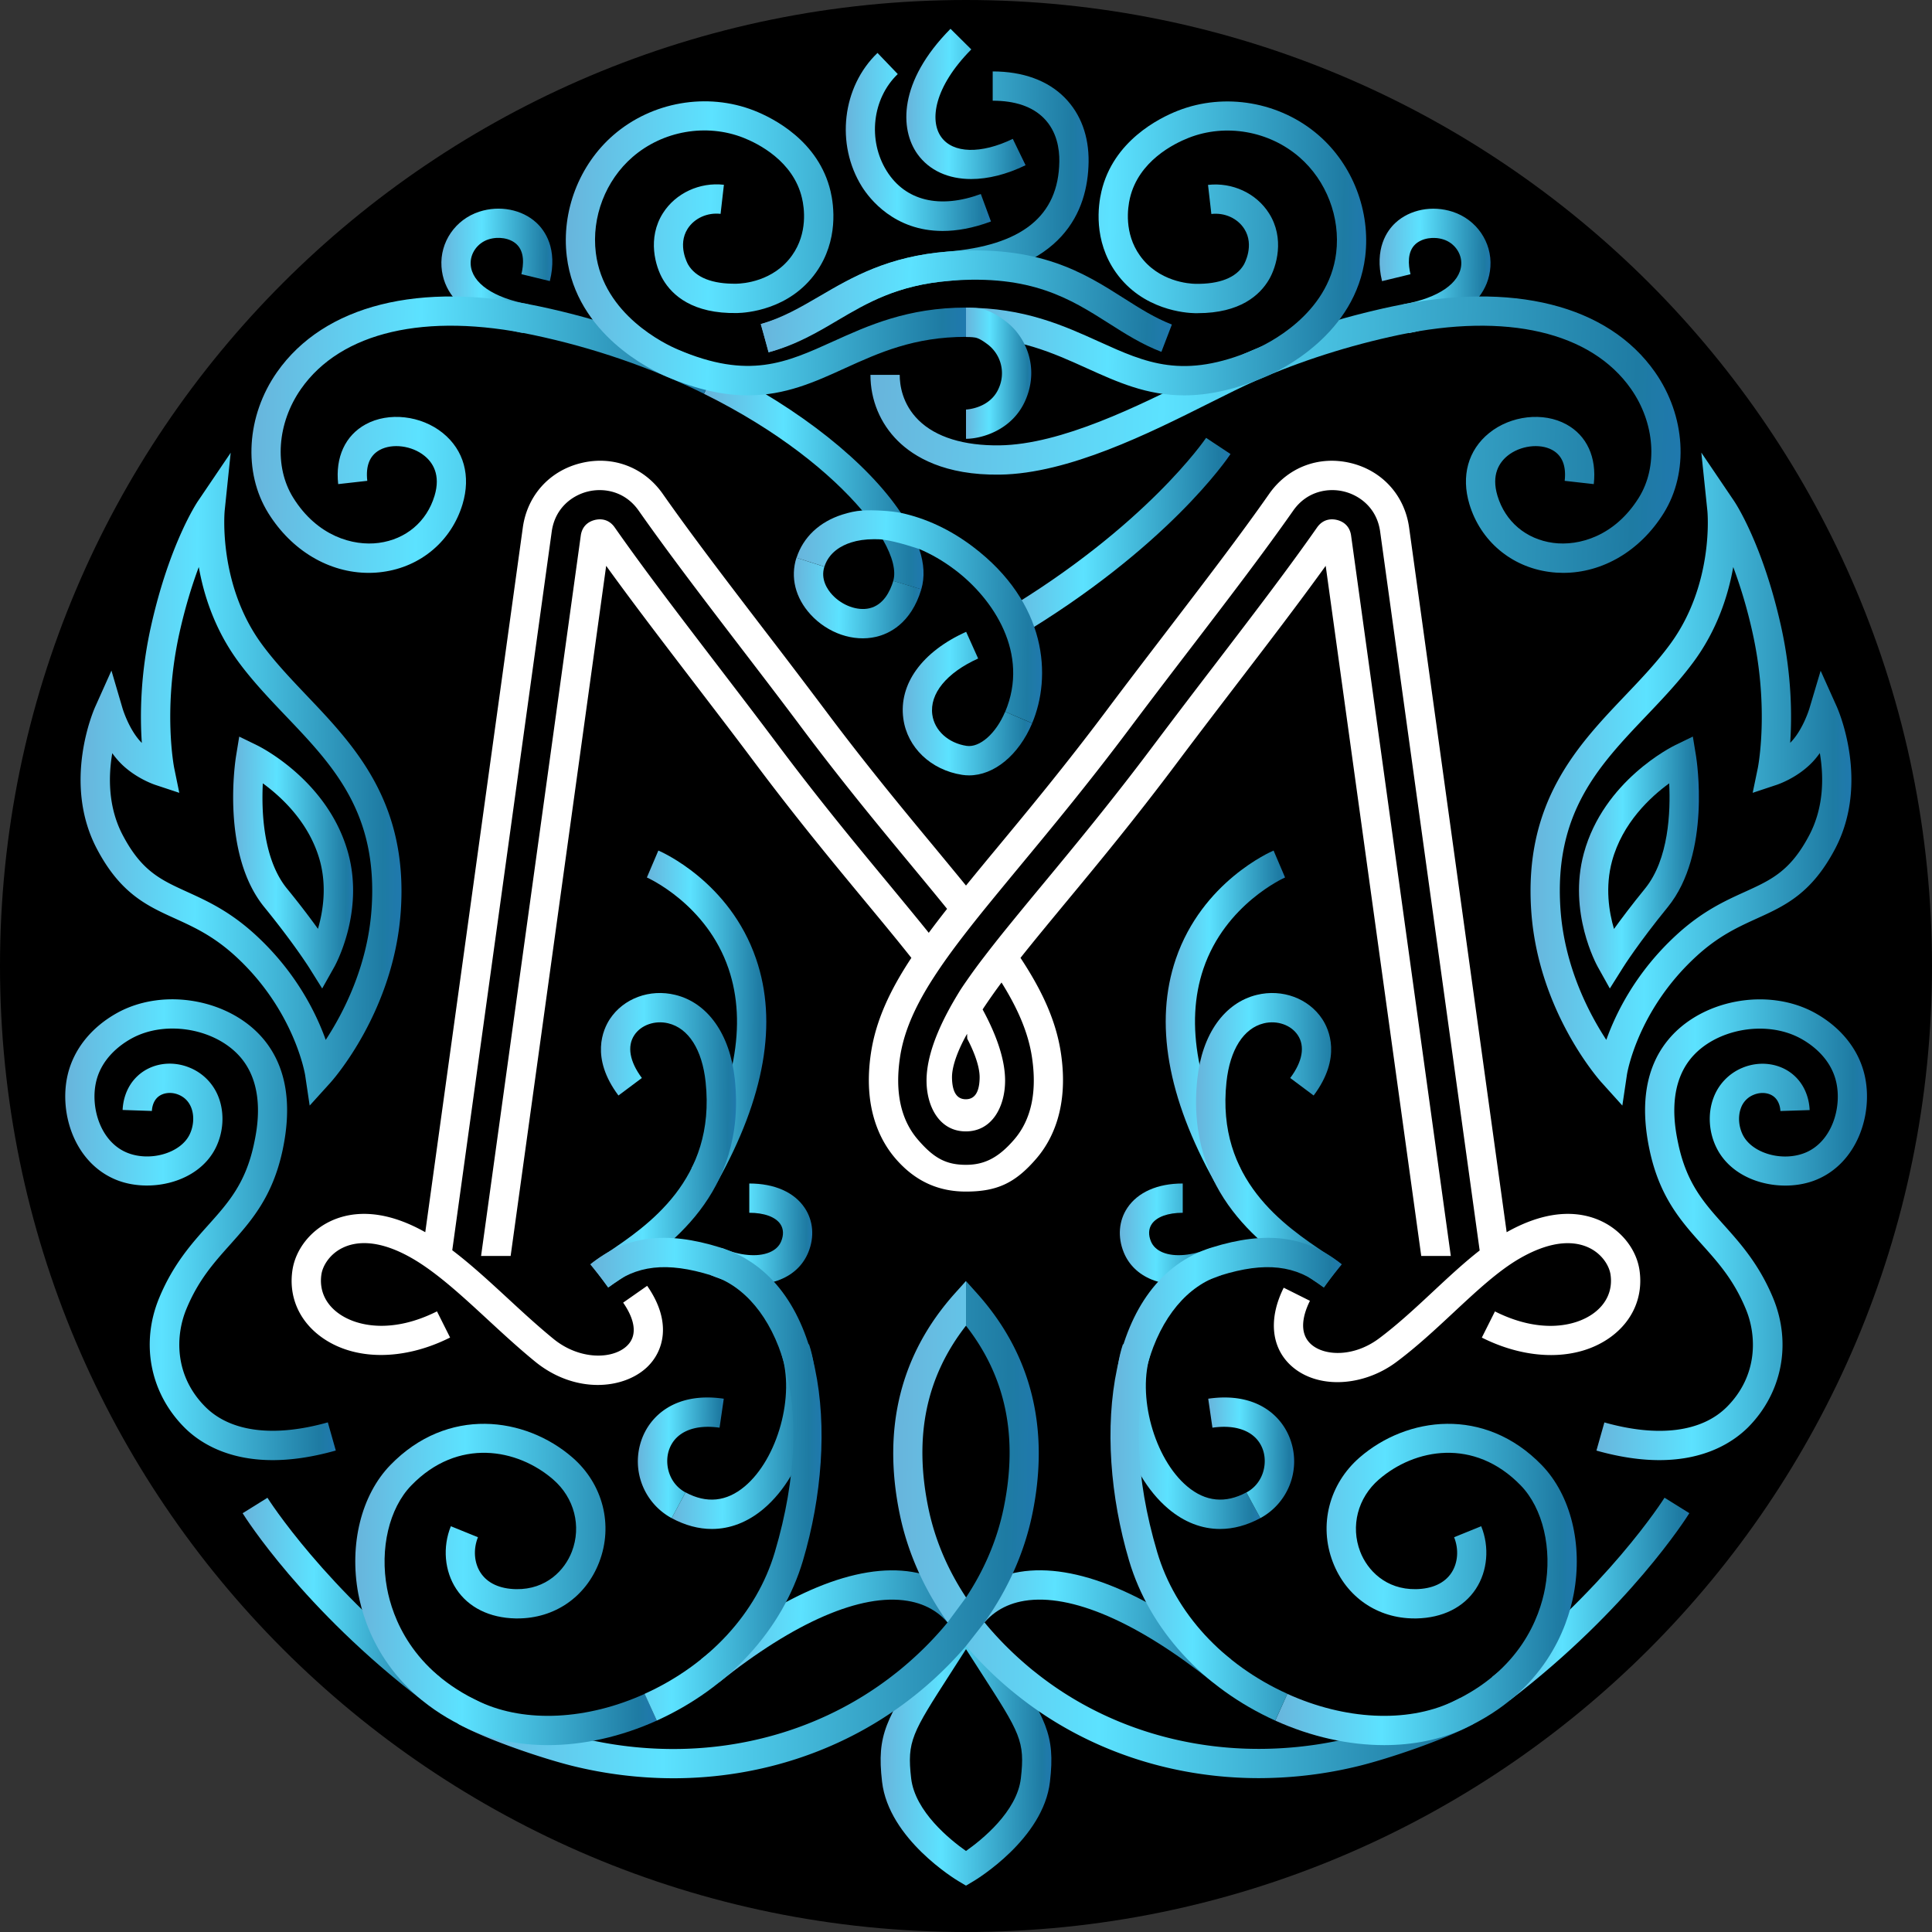
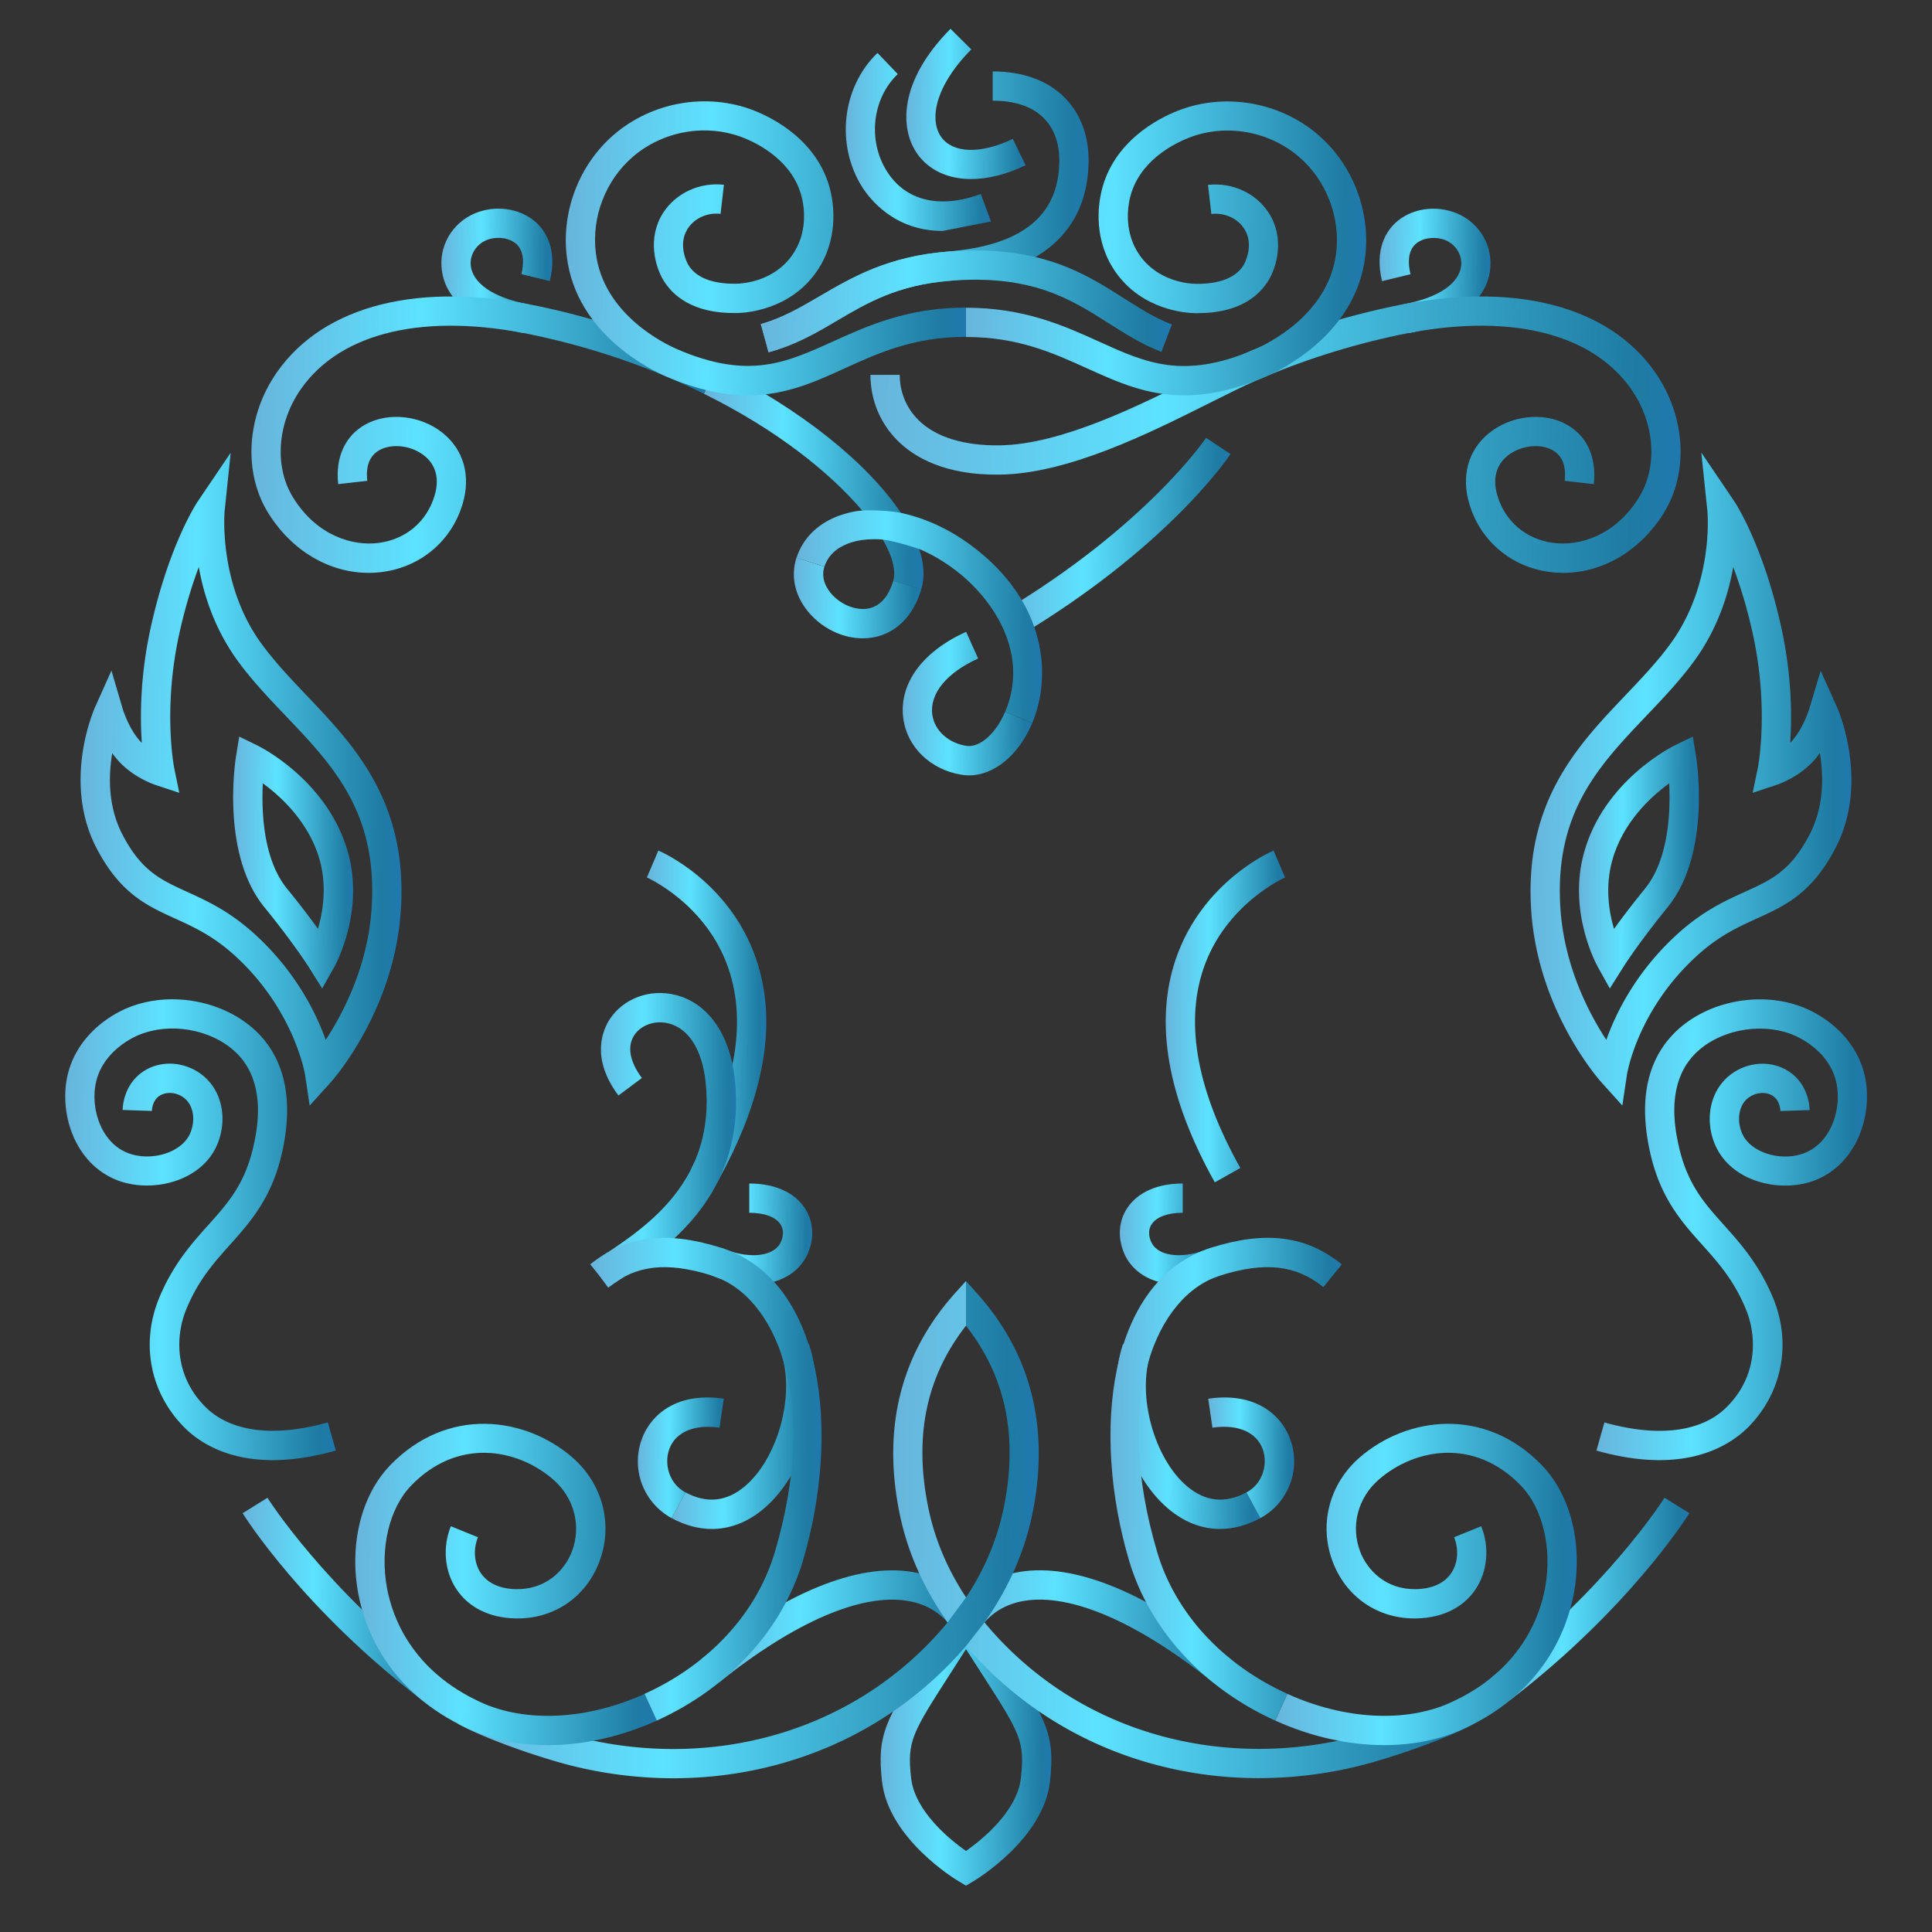
<svg xmlns="http://www.w3.org/2000/svg" width="264" height="264" fill="none">
  <rect width="100%" height="100%" fill="#333333" stroke="none" />
-   <path d="M132 264c72.902 0 132-59.098 132-132S204.902 0 132 0 0 59.098 0 132s59.098 132 132 132Z" fill="#000" />
  <path d="m138.96 87.096-2.048-3.44c19.704-11.736 27.816-23.704 27.896-23.824l3.336 2.208c-.344.528-8.624 12.816-29.184 25.056Z" fill="url(#a)" />
  <path d="M122.057 79.384c.4-1.352-.072-3.296-1.408-5.632-.608-1.064-2.048-3.048-2.832-3.984-4.32-5.104-11.56-10.984-21.624-15.96l1.768-3.584c11.496 5.672 20.648 13.12 25.152 19.872 1.048 1.568 2.056 3.624 2.496 4.936.68 2.016.768 3.848.28 5.496" fill="url(#b)" />
  <path d="M141.044 98.824c-1.848 4.384-5.224 7.128-8.624 7.128-.312 0-.632-.024-.944-.072-4.272-.656-7.504-3.736-8.04-7.68-.648-4.72 2.56-9.152 8.584-11.864l1.64 3.648c-4.312 1.944-6.656 4.808-6.264 7.672.296 2.168 2.176 3.88 4.68 4.264 1.8.272 4.024-1.688 5.272-4.664" fill="url(#c)" />
  <path d="M112.647 77.44c-.552 1.712.432 3.136 1.064 3.824 1.352 1.472 3.448 2.24 5.088 1.856 1.904-.44 2.824-2.28 3.264-3.744l3.832 1.144c-1.416 4.744-4.488 6.112-6.2 6.504-3.072.712-6.584-.488-8.936-3.056-2.08-2.272-2.784-5.096-1.928-7.76l3.816 1.232Z" fill="url(#d)" />
  <path d="m132.001 257.664-1.024-.608c-.392-.232-9.544-5.768-10.448-13.592-.752-6.512.552-8.536 6.04-17.056 1.048-1.632 2.272-3.528 3.68-5.768l1.752 1.104 1.752-1.104c1.408 2.24 2.624 4.128 3.68 5.768 5.488 8.528 6.792 10.552 6.04 17.056-.896 7.824-10.056 13.36-10.448 13.592l-1.024.608Zm0-32.312c-.752 1.176-1.44 2.24-2.064 3.216-5.328 8.28-6.016 9.344-5.432 14.432.528 4.552 5.344 8.416 7.496 9.928 2.144-1.512 6.968-5.376 7.496-9.928.584-5.088-.096-6.152-5.432-14.432-.624-.976-1.312-2.04-2.064-3.216Z" fill="url(#e)" />
  <path d="m98.289 229.864-2.496-3.12c11.32-9.056 21.304-13.192 28.872-11.944 3.84.632 6.952 2.648 8.992 5.832l-3.368 2.16c-1.432-2.232-3.544-3.592-6.272-4.04-6.336-1.056-15.464 2.896-25.728 11.112Z" fill="url(#f)" />
  <path d="M165.716 229.864c-10.256-8.208-19.384-12.16-25.728-11.12-2.728.448-4.84 1.808-6.272 4.04l-3.368-2.16c2.04-3.184 5.152-5.2 8.992-5.832 7.576-1.248 17.552 2.888 28.872 11.944l-2.496 3.128Z" fill="url(#g)" />
  <path d="M129.488 221.688c-3.272-4.616-5.496-9.64-6.568-14.904-2.384-11.704.176-21.824 7.592-30.088L132 175.04v6.104c-5.448 6.984-7.136 15.136-5.16 24.84.96 4.72 2.864 8.816 5.16 12.288l2.52 3.408c2.192 2.672 4.536 4.872 6.648 6.592l.488.384c9.144 7.248 20.896 10.896 33.104 10.248a52.976 52.976 0 0 0 10.08-1.504c3.656-.912 10.976-3.344 14.656-5.368l1.928 3.504c-4.032 2.216-11.656 4.76-15.616 5.744a57.028 57.028 0 0 1-10.84 1.616c-.984.048-1.968.08-2.952.08-12.112 0-23.672-3.92-32.84-11.184l-.512-.408a51.252 51.252 0 0 1-6.664-6.48l-2.512-3.216Z" fill="url(#h)" />
  <path d="M132.002 224.921a51.252 51.252 0 0 1-6.664 6.48l-.512.408c-9.168 7.264-20.728 11.184-32.84 11.184a57.77 57.77 0 0 1-13.792-1.696c-3.96-.984-11.584-3.528-15.616-5.744l1.928-3.504c3.68 2.024 11 4.456 14.656 5.368a52.976 52.976 0 0 0 10.08 1.504c12.208.648 23.952-3 33.104-10.248l.488-.384c2.112-1.72 4.456-3.92 6.648-6.592l2.52-3.408c2.296-3.472 4.2-7.568 5.16-12.288 1.976-9.704.288-17.856-5.16-24.84v-6.104l1.488 1.656c7.416 8.264 9.968 18.384 7.592 30.088-1.072 5.264-3.296 10.28-6.568 14.904l-2.512 3.216Z" fill="url(#i)" />
  <path d="m98 161.56-3.487-1.952c5.896-10.536 7.6-19.696 5.048-27.216-3-8.872-11.088-12.448-11.168-12.488l1.568-3.68c.4.168 9.752 4.248 13.36 14.816 2.968 8.656 1.176 18.928-5.32 30.52Z" fill="url(#j)" />
  <path d="M57.658 232.313c-16.248-12.44-24.176-25.008-24.504-25.536l3.392-2.112c.08.128 7.904 12.504 23.536 24.48l-2.424 3.168Z" fill="url(#k)" />
  <path d="m83.1 175.944-2.352-3.232c.6-.432 1.304-.912 2.088-1.432 5.616-3.76 15.016-10.048 13.584-23.432-.472-4.416-2.328-7.344-5.104-8.016-1.816-.44-3.72.224-4.64 1.616-1.008 1.528-.64 3.608 1.032 5.856l-3.2 2.392c-3.872-5.176-2.104-9.032-1.168-10.456 1.864-2.816 5.448-4.144 8.928-3.296 4.44 1.08 7.48 5.368 8.136 11.48 1.688 15.792-9.392 23.2-15.336 27.176-.744.496-1.408.936-1.968 1.344Z" fill="url(#l)" />
  <path d="M102.948 175.512c-1.856 0-3.88-.432-5.88-1.288l1.576-3.68c2.432 1.04 4.856 1.264 6.488.592.792-.328 1.336-.832 1.616-1.52.36-.872.32-1.704-.112-2.344-.664-.984-2.208-1.552-4.248-1.552v-4c3.44 0 6.128 1.184 7.568 3.328 1.176 1.76 1.36 3.984.488 6.096-.696 1.688-2.008 2.968-3.808 3.696-1.104.456-2.352.672-3.688.672Z" fill="url(#m)" />
  <path d="M37.269 199.52c-6.448 0-10.2-2.576-12.088-4.48-4.689-4.72-6-11.512-3.417-17.712 1.904-4.584 4.448-7.416 6.688-9.92 2.744-3.064 5.112-5.704 6.256-11.112.392-1.856 1.584-7.496-1.615-11.544-3.297-4.168-10.385-5.488-15.16-2.824-1.473.816-4.057 2.68-4.8 5.896-.809 3.512.592 8.216 4.256 9.696 3.12 1.256 7.247.064 8.503-2.456.568-1.144.672-2.536.265-3.64-.32-.856-.897-1.472-1.729-1.824-1.032-.44-2.2-.296-2.896.344-.68.632-.767 1.584-.776 1.864l-4-.136c.032-.856.288-3.016 2.056-4.656 1.864-1.728 4.672-2.16 7.176-1.096a7.079 7.079 0 0 1 3.92 4.12c.784 2.136.624 4.68-.432 6.808-2.408 4.84-9.096 6.192-13.584 4.376-5.696-2.304-7.856-9.08-6.656-14.304.808-3.504 3.208-6.52 6.752-8.496 6.473-3.6 15.745-1.84 20.24 3.84 2.896 3.664 3.704 8.656 2.4 14.848-1.367 6.456-4.328 9.76-7.183 12.96-2.224 2.488-4.329 4.832-5.969 8.784-1.528 3.672-1.656 9.112 2.56 13.36 3.44 3.464 9.392 4.224 16.76 2.144l1.089 3.848c-3.313.936-6.16 1.312-8.616 1.312Z" fill="url(#n)" />
  <path d="M226.739 199.52c-2.456 0-5.305-.376-8.593-1.304l1.088-3.848c7.368 2.08 13.321 1.32 16.761-2.144 4.216-4.248 4.087-9.688 2.559-13.36-1.64-3.952-3.743-6.304-5.967-8.784-2.864-3.192-5.825-6.504-7.185-12.96-1.312-6.192-.504-11.192 2.4-14.848 4.496-5.68 13.769-7.44 20.241-3.84 3.544 1.976 5.944 4.992 6.752 8.496 1.2 5.224-.96 12-6.656 14.304-4.488 1.816-11.168.464-13.576-4.376-1.064-2.128-1.225-4.672-.433-6.808a7.103 7.103 0 0 1 3.92-4.12c2.496-1.056 5.32-.624 7.176 1.096 1.768 1.64 2.024 3.808 2.056 4.664l-4 .128c-.008-.272-.088-1.224-.776-1.864-.696-.648-1.855-.784-2.895-.344a3.043 3.043 0 0 0-1.729 1.824c-.408 1.104-.304 2.496.264 3.64 1.256 2.52 5.384 3.712 8.504 2.456 3.664-1.48 5.065-6.184 4.256-9.696-.744-3.224-3.32-5.08-4.8-5.896-4.776-2.656-11.864-1.336-15.16 2.824-3.2 4.048-2.008 9.688-1.616 11.544 1.144 5.408 3.513 8.056 6.257 11.112 2.24 2.504 4.775 5.336 6.687 9.92 2.576 6.2 1.273 12.992-3.416 17.712-1.92 1.896-5.671 4.472-12.119 4.472Z" fill="url(#o)" />
  <path d="M71.479 45.512c-2.504-.456-10.704-2.456-11.152-9.072-.224-3.36 1.896-6.448 5.16-7.512 2.776-.904 5.84-.312 7.808 1.504 1.152 1.064 2.928 3.52 1.84 7.976l-3.888-.944c.312-1.296.456-3.056-.672-4.104-.888-.824-2.472-1.088-3.848-.64-1.496.488-2.512 1.936-2.408 3.44.168 2.52 3.112 4.544 7.872 5.408l-.712 3.944Z" fill="url(#p)" />
  <path d="m192.522 45.512-.72-3.936c4.76-.864 7.704-2.888 7.872-5.408.104-1.504-.912-2.952-2.408-3.44-1.376-.448-2.96-.184-3.856.64-1.128 1.04-.984 2.808-.672 4.104l-3.888.944c-1.08-4.456.688-6.912 1.84-7.976 1.968-1.816 5.032-2.408 7.808-1.504 3.264 1.064 5.384 4.152 5.16 7.512-.44 6.6-8.64 8.608-11.136 9.064Z" fill="url(#q)" />
  <path d="M50.38 78.28c-5.383 0-10.511-3.008-13.72-8.168-3.463-5.568-2.983-13.304 1.193-19.264 6.432-9.168 19.48-12.448 35.816-8.992 8.552 1.808 16.72 4.624 24.288 8.36L96.189 53.8c-7.272-3.592-15.12-6.296-23.344-8.032-14.688-3.104-26.248-.424-31.712 7.376C37.869 57.808 37.437 63.776 40.06 68c3.28 5.272 8.192 6.648 11.696 6.184 3.704-.488 6.56-2.896 7.624-6.44.872-2.888-.272-4.568-1.384-5.464-1.704-1.384-4.392-1.736-6.112-.792-1.36.744-1.928 2.16-1.696 4.216l-3.976.448c-.408-3.664.96-6.64 3.752-8.168 3.144-1.72 7.584-1.216 10.552 1.192 2.872 2.328 3.848 5.872 2.688 9.728-1.512 5.008-5.696 8.552-10.928 9.248-.624.088-1.264.128-1.896.128Z" fill="url(#r)" />
-   <path d="M128.81 31.56c-6.608 0-9.984-4.392-11.032-6.056-3.616-5.792-2.704-13.64 2.128-18.272l2.768 2.888c-3.488 3.344-4.136 9.04-1.504 13.256 2.544 4.064 7.224 5.208 12.856 3.136l1.384 3.752c-2.488.928-4.68 1.296-6.6 1.296Z" fill="url(#s)" />
+   <path d="M128.81 31.56c-6.608 0-9.984-4.392-11.032-6.056-3.616-5.792-2.704-13.64 2.128-18.272l2.768 2.888c-3.488 3.344-4.136 9.04-1.504 13.256 2.544 4.064 7.224 5.208 12.856 3.136l1.384 3.752Z" fill="url(#s)" />
  <path d="M132.707 24.464c-3.112 0-5.728-1.16-7.344-3.416-2.4-3.36-2.656-9.864 4.52-17.112l2.84 2.816c-5.08 5.128-5.728 9.712-4.112 11.968 1.608 2.256 5.448 2.352 9.784.256l1.744 3.6c-2.608 1.272-5.152 1.888-7.432 1.888Z" fill="url(#t)" />
  <path d="M91.78 207.448c1.831.984 3.68 1.48 5.487 1.48 2.488 0 4.896-.92 7.072-2.752 5.808-4.888 8.656-15.192 6.208-22.496l-3.792 1.272c1.912 5.696-.464 14.36-4.992 18.16-2.488 2.096-5.208 2.368-8.088.816l-1.896 3.52Z" fill="url(#u)" />
  <path d="M91.78 207.448a8.814 8.814 0 0 1-4.167-10.544c1.128-3.424 4.688-6.736 11.288-5.776l-.576 3.96c-3.528-.512-6.112.64-6.92 3.08-.616 1.872-.032 4.528 2.272 5.768l-1.896 3.512Z" fill="url(#v)" />
  <path d="M172.214 207.448c-1.832.984-3.68 1.48-5.488 1.48-2.488 0-4.896-.92-7.072-2.752-5.808-4.888-8.656-15.192-6.208-22.496l3.792 1.272c-1.912 5.696.464 14.36 4.992 18.16 2.488 2.096 5.208 2.368 8.088.816l1.896 3.52Z" fill="url(#w)" />
  <path d="M172.218 207.448a8.814 8.814 0 0 0 4.168-10.544c-1.128-3.424-4.688-6.736-11.288-5.776l.576 3.96c3.528-.512 6.112.64 6.92 3.08.616 1.872.032 4.528-2.272 5.768l1.896 3.512Z" fill="url(#x)" />
  <path d="m105.041 48.128-1.096-3.848c2.976-.848 5.448-2.296 8.072-3.824 4.336-2.536 9.248-5.416 17.4-6.072 10.216-.832 15.232-4.856 15.336-12.32.024-1.696-.32-4.096-2.104-5.904-1.568-1.592-3.928-2.4-7-2.4v-4c4.128 0 7.536 1.24 9.848 3.592 2.184 2.216 3.304 5.248 3.256 8.776-.096 6.712-3.48 14.984-19.016 16.248-7.24.584-11.544 3.104-15.704 5.536-2.712 1.592-5.52 3.232-8.992 4.216Z" fill="url(#y)" />
  <path d="M213.623 78.28c-.632 0-1.264-.04-1.904-.128-5.232-.696-9.416-4.24-10.928-9.248-1.16-3.856-.184-7.4 2.688-9.728 2.968-2.408 7.408-2.912 10.552-1.192 2.8 1.528 4.168 4.504 3.752 8.168l-3.976-.448c.232-2.056-.344-3.472-1.696-4.216-1.72-.944-4.408-.592-6.112.792-1.112.904-2.248 2.576-1.376 5.464 1.064 3.536 3.912 5.944 7.624 6.44 3.512.464 8.416-.92 11.696-6.184 2.624-4.224 2.192-10.192-1.072-14.856-5.464-7.792-17.024-10.48-31.712-7.376-6.816 1.44-13.384 3.544-19.536 6.24-1.824.8-4.064 1.92-6.44 3.112-8.096 4.056-19.176 9.608-28.552 9.736-7.584.112-11.744-2.44-13.928-4.592-2.424-2.392-3.76-5.608-3.76-9.04h4c0 1.368.336 3.984 2.576 6.192 2.352 2.32 6.2 3.504 11.064 3.44 8.456-.112 19.064-5.432 26.816-9.312 2.424-1.216 4.712-2.36 6.624-3.2 6.392-2.808 13.232-4.992 20.312-6.488 16.336-3.456 29.392-.176 35.816 8.992 4.176 5.96 4.656 13.696 1.192 19.264-3.208 5.16-8.344 8.168-13.72 8.168Z" fill="url(#z)" />
  <path d="M161.792 54.024c-5.104 0-9.12-1.824-13.28-3.704-4.632-2.096-9.416-4.272-16.512-4.272v-4c7.96 0 13.376 2.456 18.16 4.624 6.44 2.92 11.528 5.232 21.184 1.12 1.696-.72 10.208-4.752 11.24-13.232.592-4.872-1.336-9.888-5.032-13.088-4.136-3.584-10.072-4.624-15.12-2.64-2.016.792-6.84 3.176-8.032 8.24-.312 1.336-.808 4.784 1.352 7.832 2.552 3.6 6.768 3.864 7.584 3.88 3.296.056 5.584-.84 6.624-2.608.064-.104 1.496-2.656.072-4.896-.92-1.448-2.688-2.256-4.504-2.04l-.456-3.976c3.32-.376 6.592 1.136 8.328 3.872 2.192 3.44 1.032 7.32 0 9.072-1.24 2.104-3.928 4.584-9.744 4.584h-.408c-1.152-.024-7.104-.392-10.768-5.568-3.096-4.376-2.416-9.192-1.976-11.056 1.616-6.904 7.856-10.024 10.464-11.048 6.416-2.512 13.952-1.2 19.2 3.344 4.688 4.056 7.128 10.416 6.384 16.592-1.296 10.656-11.592 15.552-13.64 16.432-4.328 1.832-7.936 2.536-11.12 2.536Z" fill="url(#A)" />
  <path d="M102.209 54.024c-3.184 0-6.792-.712-11.12-2.552-2.048-.872-12.344-5.768-13.64-16.432-.752-6.176 1.696-12.536 6.384-16.592 5.248-4.544 12.784-5.856 19.2-3.344 2.608 1.024 8.84 4.144 10.464 11.048.44 1.864 1.12 6.68-1.976 11.056-3.664 5.176-9.616 5.544-10.776 5.568-6.104.12-8.888-2.432-10.152-4.584-1.032-1.752-2.184-5.632 0-9.072 1.736-2.728 5.008-4.248 8.328-3.872l-.456 3.976c-1.808-.208-3.576.592-4.504 2.04-1.424 2.24.016 4.792.072 4.896 1.04 1.768 3.312 2.664 6.624 2.608.816-.016 5.032-.272 7.584-3.88 2.16-3.048 1.664-6.496 1.344-7.832-1.184-5.056-6.008-7.448-8.024-8.24-5.048-1.976-10.984-.944-15.12 2.64-3.696 3.2-5.624 8.216-5.024 13.088 1.032 8.48 9.544 12.512 11.24 13.232 9.656 4.112 14.744 1.8 21.184-1.12 4.784-2.168 10.208-4.624 18.16-4.624v4c-7.088 0-11.88 2.168-16.512 4.272-4.16 1.904-8.176 3.72-13.28 3.72Z" fill="url(#B)" />
-   <path d="M132 59.96v-4c.032 0 3.328-.128 4.496-2.96a4.957 4.957 0 0 0-1.424-5.856c-1.448-1.104-1.824-1.104-3.072-1.104v-4c2.096 0 3.32.264 5.496 1.92 2.592 1.968 4.536 6.112 2.696 10.568-1.776 4.296-6.136 5.432-8.192 5.432Z" fill="url(#C)" />
  <path d="m105.012 48.144-1.024-3.864c3.2-.848 5.744-2.352 8.44-3.944 4.216-2.488 9-5.304 16.992-5.952 12.536-1.016 18.736 2.92 24.2 6.4 2.168 1.376 4.208 2.672 6.512 3.56L158.7 48.08c-2.672-1.024-4.984-2.496-7.216-3.92-5.184-3.288-10.544-6.696-21.736-5.792-7.08.576-11.256 3.032-15.288 5.408-2.808 1.664-5.72 3.376-9.448 4.368Z" fill="url(#D)" />
  <path d="m42.316 151.072-.624-4.192c-.016-.08-1.44-8.776-9.448-16.16-3.056-2.816-5.736-4.032-8.32-5.208-3.84-1.744-7.464-3.4-10.688-9.528-4.768-9.064-.416-18.984-.224-19.408l2.216-4.944 1.528 5.2c.008.024.896 2.968 2.624 4.688-.248-3.624-.232-9.288 1.248-15.912 2.504-11.248 6.264-16.904 6.424-17.136l4.472-6.608L30.7 69.8c-.008.096-.928 10.056 5.08 18.232 1.816 2.472 3.936 4.696 6.168 7.048 6.488 6.816 13.848 14.544 12.816 29.44-.944 13.664-9.256 23.024-9.608 23.416l-2.84 3.136ZM15.34 102.92c-.528 3.112-.608 7.328 1.432 11.2 2.584 4.92 5.192 6.104 8.808 7.752 2.736 1.248 5.84 2.656 9.368 5.904 5.504 5.064 8.24 10.632 9.56 14.32 2.352-3.592 5.72-9.992 6.264-17.872.912-13.136-5.224-19.584-11.728-26.4-2.224-2.336-4.528-4.752-6.496-7.432-3.2-4.36-4.704-9.064-5.384-12.912-.888 2.376-1.832 5.376-2.64 8.992-2.312 10.408-.736 18.392-.72 18.472l.696 3.392-3.288-1.088c-.256-.088-2.6-.904-4.544-2.776a11.551 11.551 0 0 1-1.328-1.552Z" fill="url(#E)" />
  <path d="m44.025 135.072-1.792-2.864c-.024-.032-2.088-3.312-6.12-8.256-5.96-7.312-3.944-20.104-3.856-20.648l.432-2.648 2.416 1.176c.4.192 9.776 4.848 12.48 14.776 2.192 8.056-1.736 15.224-1.904 15.52l-1.656 2.944Zm-8.112-28.032c-.192 3.84.04 10.384 3.304 14.384a114.3 114.3 0 0 1 4.232 5.496c.688-2.36 1.224-5.752.272-9.272-1.416-5.192-5.216-8.72-7.808-10.608Z" fill="url(#F)" />
  <path d="m221.688 151.072-2.84-3.152c-.352-.392-8.664-9.752-9.608-23.416-1.032-14.896 6.328-22.624 12.816-29.44 2.24-2.352 4.352-4.568 6.168-7.048 6.04-8.224 5.096-18.136 5.08-18.232l-.824-7.936 4.472 6.608c.16.232 3.92 5.888 6.424 17.136 1.472 6.624 1.496 12.296 1.248 15.912 1.728-1.72 2.616-4.664 2.624-4.688l1.536-5.16 2.208 4.912c.184.416 4.536 10.344-.224 19.408-3.224 6.128-6.848 7.784-10.688 9.528-2.584 1.176-5.264 2.392-8.32 5.208-8.072 7.432-9.44 16.072-9.448 16.16l-.624 4.2ZM236.84 77.48c-.68 3.856-2.184 8.56-5.384 12.912-1.968 2.68-4.272 5.096-6.496 7.432-6.496 6.824-12.632 13.264-11.728 26.4.544 7.88 3.912 14.28 6.264 17.872 1.32-3.696 4.056-9.256 9.56-14.32 3.528-3.248 6.632-4.664 9.368-5.904 3.608-1.64 6.224-2.832 8.808-7.752 2.048-3.896 1.968-8.104 1.44-11.216-.392.552-.84 1.088-1.336 1.56-1.952 1.88-4.288 2.688-4.544 2.776l-3.296 1.096.704-3.4c.032-.144 1.584-8.104-.72-18.472a67.192 67.192 0 0 0-2.64-8.984Z" fill="url(#G)" />
  <path d="m219.977 135.072-1.648-2.952c-.168-.304-4.096-7.464-1.904-15.52 2.696-9.928 12.08-14.584 12.48-14.776l2.416-1.176.432 2.648c.088.544 2.096 13.336-3.856 20.648-4.032 4.944-6.096 8.224-6.12 8.264l-1.8 2.864Zm8.112-28.032c-2.584 1.88-6.392 5.408-7.808 10.616-.96 3.544-.432 6.928.264 9.28 1.04-1.44 2.448-3.312 4.24-5.512 3.256-4 3.496-10.536 3.304-14.384Z" fill="url(#H)" />
  <path d="M165.998 161.56c-6.488-11.592-8.28-21.864-5.328-30.52 3.608-10.56 12.968-14.648 13.36-14.816l1.568 3.68c-.072.032-8.16 3.616-11.16 12.48-2.544 7.528-.848 16.68 5.048 27.216l-3.488 1.96Z" fill="url(#I)" />
  <path d="m206.346 232.312-2.432-3.176c15.632-11.968 23.464-24.352 23.536-24.48l3.392 2.112c-.328.536-8.256 13.104-24.496 25.544Z" fill="url(#J)" />
-   <path d="M180.905 175.944c-.56-.408-1.224-.848-1.96-1.344-5.952-3.984-17.024-11.392-15.336-27.176.648-6.104 3.696-10.4 8.136-11.48 3.48-.848 7.064.48 8.928 3.296.936 1.416 2.704 5.28-1.168 10.456l-3.2-2.392c1.68-2.248 2.048-4.328 1.032-5.856-.92-1.392-2.824-2.056-4.64-1.616-2.768.672-4.632 3.6-5.104 8.016-1.432 13.384 7.968 19.672 13.584 23.432.784.52 1.488 1 2.088 1.432l-2.36 3.232Z" fill="url(#K)" />
  <path d="M161.057 175.512c-1.336 0-2.592-.224-3.696-.672-1.8-.736-3.112-2.016-3.8-3.696-.864-2.112-.688-4.336.488-6.096 1.44-2.144 4.128-3.328 7.568-3.328v4c-2.032 0-3.584.568-4.24 1.552-.432.64-.472 1.472-.112 2.344.28.68.824 1.192 1.616 1.52 1.632.672 4.064.448 6.488-.592l1.576 3.68c-2.008.856-4.032 1.288-5.888 1.288Z" fill="url(#L)" />
  <path d="M174.258 235.112c4.92 2.224 10.056 3.352 14.888 3.352 3.928 0 7.656-.744 10.896-2.24 11.016-5.08 14.128-13.744 15.008-18.448 1.256-6.752-.416-13.48-4.368-17.568-7.824-8.072-18.44-6.64-24.888-1.056-4.176 3.624-5.616 9.24-3.664 14.312 1.832 4.76 6.088 7.688 11.152 7.688h.272c3.568-.072 6.448-1.504 8.112-4.032 1.608-2.44 1.888-5.72.736-8.568l-3.704 1.504c.664 1.648.528 3.512-.368 4.864-.936 1.416-2.616 2.192-4.856 2.232-4.112.064-6.632-2.592-7.608-5.128-1.336-3.48-.336-7.352 2.552-9.856 4.864-4.224 13.016-5.768 19.392.816 3.024 3.12 4.32 8.632 3.312 14.048-.736 3.952-3.376 11.224-12.752 15.552-6.192 2.856-14.592 2.44-22.464-1.128l-1.648 3.656Z" fill="url(#M)" />
  <path d="M174.259 235.112c-9.904-4.488-17.184-12.456-19.976-21.864-5.16-17.416-2.968-38.328 11.28-42.776 7.456-2.328 12.936-1.616 17.784 2.296l-2.512 3.112c-3.736-3.024-7.944-3.504-14.072-1.592-8.8 2.744-14.824 16.936-8.632 37.816 2.456 8.296 8.944 15.352 17.792 19.352l-1.664 3.656Z" fill="url(#N)" />
  <path d="M89.75 235.112c-4.92 2.224-10.056 3.352-14.888 3.352-3.928 0-7.656-.744-10.896-2.24-11.016-5.08-14.128-13.744-15.008-18.448-1.256-6.752.416-13.48 4.368-17.568 7.824-8.072 18.44-6.64 24.888-1.056 4.176 3.624 5.616 9.24 3.664 14.312-1.832 4.76-6.088 7.688-11.152 7.688h-.272c-3.568-.072-6.448-1.504-8.112-4.032-1.608-2.44-1.888-5.72-.736-8.568l3.704 1.504c-.664 1.648-.528 3.512.368 4.864.936 1.416 2.616 2.192 4.856 2.232 4.112.064 6.632-2.592 7.608-5.128 1.336-3.48.336-7.352-2.552-9.856-4.864-4.224-13.016-5.768-19.392.816-3.024 3.12-4.32 8.632-3.312 14.048.736 3.952 3.376 11.224 12.752 15.552 6.192 2.856 14.592 2.44 22.464-1.128l1.648 3.656Z" fill="url(#O)" />
  <path d="M89.746 235.112c9.904-4.488 17.184-12.456 19.976-21.864 5.16-17.416 2.968-38.328-11.28-42.776-7.456-2.328-12.936-1.616-17.784 2.296l2.512 3.112c3.736-3.024 7.944-3.504 14.072-1.592 8.8 2.744 14.824 16.936 8.632 37.816-2.456 8.296-8.944 15.352-17.792 19.352l1.664 3.656Z" fill="url(#P)" />
  <path d="M108.844 76.216c.912-2.816 3.136-4.912 6.264-5.904.864-.272 1.776-.496 2.72-.552 1.52-.088 4 .048 5.296.328 3.376.728 6.688 2.256 9.776 4.584 10.256 7.736 10.8 17.848 8.144 24.144l-3.688-1.552c3.36-7.96-1.6-15.424-6.864-19.4-1.664-1.256-3.304-2.184-4.872-2.84 0 0-3.048-1.048-4.96-1.288-.432-.056-.848-.056-1.248-.056-1.176 0-2.224.16-3.096.44-1.32.416-3.024 1.328-3.664 3.312l-3.808-1.216Z" fill="url(#Q)" />
-   <path d="M224.031 173.568c-.408-2.784-2.376-5.336-5.128-6.664-2.568-1.24-6.904-1.976-13.024 1.472l-13.328-96.28c-.608-4.4-3.672-7.784-7.984-8.824-4.32-1.04-8.584.568-11.136 4.208-3.992 5.704-8.832 12.016-13.944 18.704-2.72 3.56-5.544 7.24-8.256 10.864-5.52 7.368-10.528 13.424-14.952 18.76a658.37 658.37 0 0 0-4.28 5.2c-1.344-1.648-2.768-3.368-4.28-5.2-4.424-5.336-9.432-11.384-14.952-18.76a1205.985 1205.985 0 0 0-8.256-10.864c-5.12-6.688-9.952-13-13.952-18.704-2.552-3.64-6.816-5.256-11.136-4.208-4.32 1.04-7.376 4.424-7.984 8.824l-13.328 96.28c-6.112-3.448-10.456-2.712-13.024-1.472-2.752 1.328-4.712 3.888-5.128 6.664-.536 3.608.912 6.936 3.968 9.144 4.472 3.232 11.208 3.256 17.576.056l-1.792-3.576c-6.016 3.024-10.888 2.128-13.44.28-1.832-1.32-2.664-3.216-2.352-5.32.176-1.2 1.144-2.8 2.912-3.648 1.728-.84 4.784-1.264 9.496 1.448 3.336 1.928 6.736 5.056 10.328 8.376 2.088 1.928 4.248 3.92 6.464 5.728 2.736 2.232 5.792 3.192 8.56 3.192 2.664 0 5.072-.888 6.68-2.376 2.312-2.144 3.544-6.2.072-11.168L85.151 178c1.008 1.448 2.416 4.144.48 5.944-1.984 1.84-6.472 1.888-9.992-.984-2.128-1.736-4.24-3.68-6.28-5.568-2.576-2.376-5.056-4.656-7.56-6.552l13.592-98.2c.456-3.272 2.856-4.976 4.96-5.48 2.104-.512 5.024-.088 6.92 2.616 4.048 5.768 8.904 12.12 14.048 18.84 2.72 3.552 5.528 7.216 8.224 10.824 5.576 7.448 10.624 13.536 15.072 18.912 1.712 2.072 3.32 4.008 4.8 5.84a134.04 134.04 0 0 0-2.504 3.272c-1.632-2.032-3.432-4.2-5.376-6.56-4.48-5.408-9.552-11.536-15.192-19.064-2.688-3.592-5.496-7.256-8.2-10.792C92.975 84.288 88.087 77.912 84 72.072c-.872-1.248-2.072-1.176-2.704-1.024-.632.152-1.728.632-1.936 2.144l-13.624 98.432h4.04L82.831 77.32c3.664 5.08 7.808 10.488 12.152 16.168 2.704 3.536 5.504 7.184 8.176 10.76 5.696 7.608 10.808 13.776 15.312 19.216 2.216 2.672 4.248 5.136 6.064 7.424-2.944 4.456-4.856 8.576-5.52 12.992-1.12 7.416 1.208 11.944 3.352 14.432 2.872 3.336 6.176 4.512 9.624 4.512 4.28 0 6.76-1.184 9.624-4.512 2.144-2.488 4.464-7.016 3.352-14.432-.664-4.416-2.576-8.528-5.52-12.992 1.816-2.288 3.856-4.752 6.064-7.424 4.512-5.44 9.616-11.608 15.312-19.216 2.68-3.576 5.48-7.232 8.184-10.768 4.344-5.672 8.488-11.088 12.144-16.16l13.056 94.304h4.04l-13.624-98.432c-.208-1.504-1.304-1.992-1.936-2.144-.632-.152-1.832-.224-2.712 1.024-4.088 5.84-8.976 12.216-14.144 18.976a1468.01 1468.01 0 0 0-8.208 10.8c-5.64 7.528-10.712 13.656-15.192 19.064a628.159 628.159 0 0 0-5.384 6.56 170.648 170.648 0 0 0-2.568 3.272 78.464 78.464 0 0 0-2.488 3.408 36.25 36.25 0 0 0-.864 1.288c-.008.008-.008.016-.016.032-1.816 2.952-4.504 7.824-4.504 12.192 0 3.488 1.728 6.936 5.368 6.936 3.64 0 5.368-3.448 5.368-6.936 0-3.304-1.536-6.896-3.072-9.728a80.49 80.49 0 0 1 2.584-3.68c2.216 3.552 3.656 6.848 4.16 10.216.712 4.752-.104 8.536-2.424 11.232-2.168 2.52-4.096 3.464-6.592 3.464-2.752 0-4.424-.936-6.592-3.464-2.32-2.704-3.136-6.48-2.424-11.232.504-3.368 1.944-6.664 4.16-10.216a69.692 69.692 0 0 1 2.368-3.512c.768-1.072 1.6-2.176 2.488-3.32.808-1.04 1.656-2.112 2.56-3.224 1.488-1.832 3.088-3.768 4.8-5.84 4.448-5.368 9.496-11.464 15.072-18.912 2.704-3.608 5.512-7.28 8.232-10.832 5.144-6.72 10-13.064 14.048-18.84 1.896-2.704 4.824-3.128 6.92-2.616 2.104.504 4.512 2.216 4.96 5.48l13.6 98.232c-2.096 1.632-4.168 3.56-6.304 5.552-2.4 2.24-4.88 4.552-7.464 6.48-3.384 2.52-7.32 2.416-9.176.864-2-1.672-1.016-4.488-.248-6.016l-3.584-1.792c-2.168 4.336-1.696 8.4 1.256 10.872 1.624 1.36 3.784 2.032 6.08 2.032 2.704 0 5.608-.928 8.048-2.744 2.76-2.056 5.328-4.448 7.808-6.76 3.144-2.928 6.104-5.696 9.056-7.4 4.712-2.712 7.76-2.288 9.496-1.448 1.768.856 2.736 2.448 2.912 3.648.312 2.112-.528 4-2.352 5.32-2.552 1.848-7.424 2.744-13.44-.28l-1.792 3.576c6.368 3.2 13.104 3.184 17.576-.056 3.048-2.208 4.496-5.544 3.968-9.152Zm-92.016-23.36h-.04c-.856 0-1.856-.472-1.888-2.952-.032-2.48 2.064-5.984 2.064-5.984l.016.656c.6 1.136 1.72 3.512 1.696 5.328-.032 2.448-1 2.936-1.848 2.952Z" fill="#fff" />
  <defs>
    <linearGradient id="a" x1="181.195" y1="90.991" x2="135.535" y2="90.302" gradientUnits="userSpaceOnUse">
      <stop stop-color="#2B66FF" />
      <stop offset=".33" stop-color="#1E7BA3" />
      <stop offset=".73" stop-color="#5CE2FF" />
      <stop offset="1" stop-color="#69B0D8" />
    </linearGradient>
    <linearGradient id="b" x1="138.737" y1="84.857" x2="94.868" y2="84.285" gradientUnits="userSpaceOnUse">
      <stop stop-color="#2B66FF" />
      <stop offset=".33" stop-color="#1E7BA3" />
      <stop offset=".73" stop-color="#5CE2FF" />
      <stop offset="1" stop-color="#69B0D8" />
    </linearGradient>
    <linearGradient id="c" x1="148.436" y1="108.754" x2="122.571" y2="108.447" gradientUnits="userSpaceOnUse">
      <stop stop-color="#2B66FF" />
      <stop offset=".33" stop-color="#1E7BA3" />
      <stop offset=".73" stop-color="#5CE2FF" />
      <stop offset="1" stop-color="#69B0D8" />
    </linearGradient>
    <linearGradient id="d" x1="133.174" y1="88.801" x2="107.712" y2="88.271" gradientUnits="userSpaceOnUse">
      <stop stop-color="#2B66FF" />
      <stop offset=".33" stop-color="#1E7BA3" />
      <stop offset=".73" stop-color="#5CE2FF" />
      <stop offset="1" stop-color="#69B0D8" />
    </linearGradient>
    <linearGradient id="e" x1="153.418" y1="262.953" x2="119.3" y2="262.67" gradientUnits="userSpaceOnUse">
      <stop stop-color="#2B66FF" />
      <stop offset=".33" stop-color="#1E7BA3" />
      <stop offset=".73" stop-color="#5CE2FF" />
      <stop offset="1" stop-color="#69B0D8" />
    </linearGradient>
    <linearGradient id="f" x1="149.48" y1="232.047" x2="94.17" y2="230.243" gradientUnits="userSpaceOnUse">
      <stop stop-color="#2B66FF" />
      <stop offset=".33" stop-color="#1E7BA3" />
      <stop offset=".73" stop-color="#5CE2FF" />
      <stop offset="1" stop-color="#69B0D8" />
    </linearGradient>
    <linearGradient id="g" x1="184.034" y1="232.049" x2="128.724" y2="230.245" gradientUnits="userSpaceOnUse">
      <stop stop-color="#2B66FF" />
      <stop offset=".33" stop-color="#1E7BA3" />
      <stop offset=".73" stop-color="#5CE2FF" />
      <stop offset="1" stop-color="#69B0D8" />
    </linearGradient>
    <linearGradient id="h" x1="234.59" y1="252.681" x2="118.558" y2="250.896" gradientUnits="userSpaceOnUse">
      <stop stop-color="#2B66FF" />
      <stop offset=".33" stop-color="#1E7BA3" />
      <stop offset=".73" stop-color="#5CE2FF" />
      <stop offset="1" stop-color="#69B0D8" />
    </linearGradient>
    <linearGradient id="i" x1="175.107" y1="252.698" x2="59.08" y2="250.913" gradientUnits="userSpaceOnUse">
      <stop stop-color="#2B66FF" />
      <stop offset=".33" stop-color="#1E7BA3" />
      <stop offset=".73" stop-color="#5CE2FF" />
      <stop offset="1" stop-color="#69B0D8" />
    </linearGradient>
    <linearGradient id="j" x1="111.529" y1="168.036" x2="87.668" y2="167.923" gradientUnits="userSpaceOnUse">
      <stop stop-color="#2B66FF" />
      <stop offset=".33" stop-color="#1E7BA3" />
      <stop offset=".73" stop-color="#5CE2FF" />
      <stop offset="1" stop-color="#69B0D8" />
    </linearGradient>
    <linearGradient id="k" x1="71.335" y1="236.262" x2="31.964" y2="235.757" gradientUnits="userSpaceOnUse">
      <stop stop-color="#2B66FF" />
      <stop offset=".33" stop-color="#1E7BA3" />
      <stop offset=".73" stop-color="#5CE2FF" />
      <stop offset="1" stop-color="#69B0D8" />
    </linearGradient>
    <linearGradient id="l" x1="108.863" y1="181.694" x2="79.868" y2="181.506" gradientUnits="userSpaceOnUse">
      <stop stop-color="#2B66FF" />
      <stop offset=".33" stop-color="#1E7BA3" />
      <stop offset=".73" stop-color="#5CE2FF" />
      <stop offset="1" stop-color="#69B0D8" />
    </linearGradient>
    <linearGradient id="m" x1="116.806" y1="177.483" x2="96.454" y2="177.212" gradientUnits="userSpaceOnUse">
      <stop stop-color="#2B66FF" />
      <stop offset=".33" stop-color="#1E7BA3" />
      <stop offset=".73" stop-color="#5CE2FF" />
      <stop offset="1" stop-color="#69B0D8" />
    </linearGradient>
    <linearGradient id="n" x1="61.333" y1="208.515" x2="7.277" y2="208.098" gradientUnits="userSpaceOnUse">
      <stop stop-color="#2B66FF" />
      <stop offset=".33" stop-color="#1E7BA3" />
      <stop offset=".73" stop-color="#5CE2FF" />
      <stop offset="1" stop-color="#69B0D8" />
    </linearGradient>
    <linearGradient id="o" x1="270.563" y1="208.514" x2="216.507" y2="208.096" gradientUnits="userSpaceOnUse">
      <stop stop-color="#2B66FF" />
      <stop offset=".33" stop-color="#1E7BA3" />
      <stop offset=".73" stop-color="#5CE2FF" />
      <stop offset="1" stop-color="#69B0D8" />
    </linearGradient>
    <linearGradient id="p" x1="81.811" y1="47.941" x2="59.64" y2="47.68" gradientUnits="userSpaceOnUse">
      <stop stop-color="#2B66FF" />
      <stop offset=".33" stop-color="#1E7BA3" />
      <stop offset=".73" stop-color="#5CE2FF" />
      <stop offset="1" stop-color="#69B0D8" />
    </linearGradient>
    <linearGradient id="q" x1="210.009" y1="47.94" x2="187.843" y2="47.679" gradientUnits="userSpaceOnUse">
      <stop stop-color="#2B66FF" />
      <stop offset=".33" stop-color="#1E7BA3" />
      <stop offset=".73" stop-color="#5CE2FF" />
      <stop offset="1" stop-color="#69B0D8" />
    </linearGradient>
    <linearGradient id="r" x1="124.533" y1="83.675" x2="31.578" y2="81.615" gradientUnits="userSpaceOnUse">
      <stop stop-color="#2B66FF" />
      <stop offset=".33" stop-color="#1E7BA3" />
      <stop offset=".73" stop-color="#5CE2FF" />
      <stop offset="1" stop-color="#69B0D8" />
    </linearGradient>
    <linearGradient id="s" x1="143.7" y1="35.035" x2="114.694" y2="34.724" gradientUnits="userSpaceOnUse">
      <stop stop-color="#2B66FF" />
      <stop offset=".33" stop-color="#1E7BA3" />
      <stop offset=".73" stop-color="#5CE2FF" />
      <stop offset="1" stop-color="#69B0D8" />
    </linearGradient>
    <linearGradient id="t" x1="146.947" y1="27.397" x2="123.124" y2="27.148" gradientUnits="userSpaceOnUse">
      <stop stop-color="#2B66FF" />
      <stop offset=".33" stop-color="#1E7BA3" />
      <stop offset=".73" stop-color="#5CE2FF" />
      <stop offset="1" stop-color="#69B0D8" />
    </linearGradient>
    <linearGradient id="u" x1="119.638" y1="212.535" x2="90.909" y2="212.241" gradientUnits="userSpaceOnUse">
      <stop stop-color="#2B66FF" />
      <stop offset=".33" stop-color="#1E7BA3" />
      <stop offset=".73" stop-color="#5CE2FF" />
      <stop offset="1" stop-color="#69B0D8" />
    </linearGradient>
    <linearGradient id="v" x1="103.807" y1="209.804" x2="86.64" y2="209.643" gradientUnits="userSpaceOnUse">
      <stop stop-color="#2B66FF" />
      <stop offset=".33" stop-color="#1E7BA3" />
      <stop offset=".73" stop-color="#5CE2FF" />
      <stop offset="1" stop-color="#69B0D8" />
    </linearGradient>
    <linearGradient id="w" x1="180.425" y1="212.535" x2="151.697" y2="212.241" gradientUnits="userSpaceOnUse">
      <stop stop-color="#2B66FF" />
      <stop offset=".33" stop-color="#1E7BA3" />
      <stop offset=".73" stop-color="#5CE2FF" />
      <stop offset="1" stop-color="#69B0D8" />
    </linearGradient>
    <linearGradient id="x" x1="181.744" y1="209.804" x2="164.578" y2="209.643" gradientUnits="userSpaceOnUse">
      <stop stop-color="#2B66FF" />
      <stop offset=".33" stop-color="#1E7BA3" />
      <stop offset=".73" stop-color="#5CE2FF" />
      <stop offset="1" stop-color="#69B0D8" />
    </linearGradient>
    <linearGradient id="y" x1="167.48" y1="53.609" x2="101.97" y2="52.602" gradientUnits="userSpaceOnUse">
      <stop stop-color="#2B66FF" />
      <stop offset=".33" stop-color="#1E7BA3" />
      <stop offset=".73" stop-color="#5CE2FF" />
      <stop offset="1" stop-color="#69B0D8" />
    </linearGradient>
    <linearGradient id="z" x1="275.907" y1="83.675" x2="114.266" y2="77.437" gradientUnits="userSpaceOnUse">
      <stop stop-color="#2B66FF" />
      <stop offset=".33" stop-color="#1E7BA3" />
      <stop offset=".73" stop-color="#5CE2FF" />
      <stop offset="1" stop-color="#69B0D8" />
    </linearGradient>
    <linearGradient id="A" x1="209.535" y1="59.762" x2="129.596" y2="58.329" gradientUnits="userSpaceOnUse">
      <stop stop-color="#2B66FF" />
      <stop offset=".33" stop-color="#1E7BA3" />
      <stop offset=".73" stop-color="#5CE2FF" />
      <stop offset="1" stop-color="#69B0D8" />
    </linearGradient>
    <linearGradient id="B" x1="154.853" y1="59.764" x2="74.91" y2="58.331" gradientUnits="userSpaceOnUse">
      <stop stop-color="#2B66FF" />
      <stop offset=".33" stop-color="#1E7BA3" />
      <stop offset=".73" stop-color="#5CE2FF" />
      <stop offset="1" stop-color="#69B0D8" />
    </linearGradient>
    <linearGradient id="C" x1="144.643" y1="62.52" x2="131.604" y2="62.435" gradientUnits="userSpaceOnUse">
      <stop stop-color="#2B66FF" />
      <stop offset=".33" stop-color="#1E7BA3" />
      <stop offset=".73" stop-color="#5CE2FF" />
      <stop offset="1" stop-color="#69B0D8" />
    </linearGradient>
    <linearGradient id="D" x1="183.594" y1="50.133" x2="101.725" y2="45.786" gradientUnits="userSpaceOnUse">
      <stop stop-color="#2B66FF" />
      <stop offset=".33" stop-color="#1E7BA3" />
      <stop offset=".73" stop-color="#5CE2FF" />
      <stop offset="1" stop-color="#69B0D8" />
    </linearGradient>
    <linearGradient id="E" x1="73.185" y1="163.816" x2="9.066" y2="163.401" gradientUnits="userSpaceOnUse">
      <stop stop-color="#2B66FF" />
      <stop offset=".33" stop-color="#1E7BA3" />
      <stop offset=".73" stop-color="#5CE2FF" />
      <stop offset="1" stop-color="#69B0D8" />
    </linearGradient>
    <linearGradient id="F" x1="55.097" y1="139.989" x2="31.132" y2="139.838" gradientUnits="userSpaceOnUse">
      <stop stop-color="#2B66FF" />
      <stop offset=".33" stop-color="#1E7BA3" />
      <stop offset=".73" stop-color="#5CE2FF" />
      <stop offset="1" stop-color="#69B0D8" />
    </linearGradient>
    <linearGradient id="G" x1="271.308" y1="163.818" x2="207.197" y2="163.403" gradientUnits="userSpaceOnUse">
      <stop stop-color="#2B66FF" />
      <stop offset=".33" stop-color="#1E7BA3" />
      <stop offset=".73" stop-color="#5CE2FF" />
      <stop offset="1" stop-color="#69B0D8" />
    </linearGradient>
    <linearGradient id="H" x1="238.996" y1="139.99" x2="215.035" y2="139.839" gradientUnits="userSpaceOnUse">
      <stop stop-color="#2B66FF" />
      <stop offset=".33" stop-color="#1E7BA3" />
      <stop offset=".73" stop-color="#5CE2FF" />
      <stop offset="1" stop-color="#69B0D8" />
    </linearGradient>
    <linearGradient id="I" x1="182.413" y1="168.036" x2="158.567" y2="167.924" gradientUnits="userSpaceOnUse">
      <stop stop-color="#2B66FF" />
      <stop offset=".33" stop-color="#1E7BA3" />
      <stop offset=".73" stop-color="#5CE2FF" />
      <stop offset="1" stop-color="#69B0D8" />
    </linearGradient>
    <linearGradient id="J" x1="242.095" y1="236.263" x2="202.724" y2="235.758" gradientUnits="userSpaceOnUse">
      <stop stop-color="#2B66FF" />
      <stop offset=".33" stop-color="#1E7BA3" />
      <stop offset=".73" stop-color="#5CE2FF" />
      <stop offset="1" stop-color="#69B0D8" />
    </linearGradient>
    <linearGradient id="K" x1="191.551" y1="181.695" x2="162.556" y2="181.507" gradientUnits="userSpaceOnUse">
      <stop stop-color="#2B66FF" />
      <stop offset=".33" stop-color="#1E7BA3" />
      <stop offset=".73" stop-color="#5CE2FF" />
      <stop offset="1" stop-color="#69B0D8" />
    </linearGradient>
    <linearGradient id="L" x1="172.764" y1="177.483" x2="152.404" y2="177.212" gradientUnits="userSpaceOnUse">
      <stop stop-color="#2B66FF" />
      <stop offset=".33" stop-color="#1E7BA3" />
      <stop offset=".73" stop-color="#5CE2FF" />
      <stop offset="1" stop-color="#69B0D8" />
    </linearGradient>
    <linearGradient id="M" x1="232.678" y1="244.736" x2="172.436" y2="243.992" gradientUnits="userSpaceOnUse">
      <stop stop-color="#2B66FF" />
      <stop offset=".33" stop-color="#1E7BA3" />
      <stop offset=".73" stop-color="#5CE2FF" />
      <stop offset="1" stop-color="#69B0D8" />
    </linearGradient>
    <linearGradient id="N" x1="196.554" y1="244.536" x2="150.34" y2="244.245" gradientUnits="userSpaceOnUse">
      <stop stop-color="#2B66FF" />
      <stop offset=".33" stop-color="#1E7BA3" />
      <stop offset=".73" stop-color="#5CE2FF" />
      <stop offset="1" stop-color="#69B0D8" />
    </linearGradient>
    <linearGradient id="O" x1="106.967" y1="244.736" x2="46.725" y2="243.992" gradientUnits="userSpaceOnUse">
      <stop stop-color="#2B66FF" />
      <stop offset=".33" stop-color="#1E7BA3" />
      <stop offset=".73" stop-color="#5CE2FF" />
      <stop offset="1" stop-color="#69B0D8" />
    </linearGradient>
    <linearGradient id="P" x1="125.47" y1="244.536" x2="79.256" y2="244.245" gradientUnits="userSpaceOnUse">
      <stop stop-color="#2B66FF" />
      <stop offset=".33" stop-color="#1E7BA3" />
      <stop offset=".73" stop-color="#5CE2FF" />
      <stop offset="1" stop-color="#69B0D8" />
    </linearGradient>
    <linearGradient id="Q" x1="156.419" y1="102.97" x2="107.364" y2="102.225" gradientUnits="userSpaceOnUse">
      <stop stop-color="#2B66FF" />
      <stop offset=".33" stop-color="#1E7BA3" />
      <stop offset=".73" stop-color="#5CE2FF" />
      <stop offset="1" stop-color="#69B0D8" />
    </linearGradient>
  </defs>
</svg>